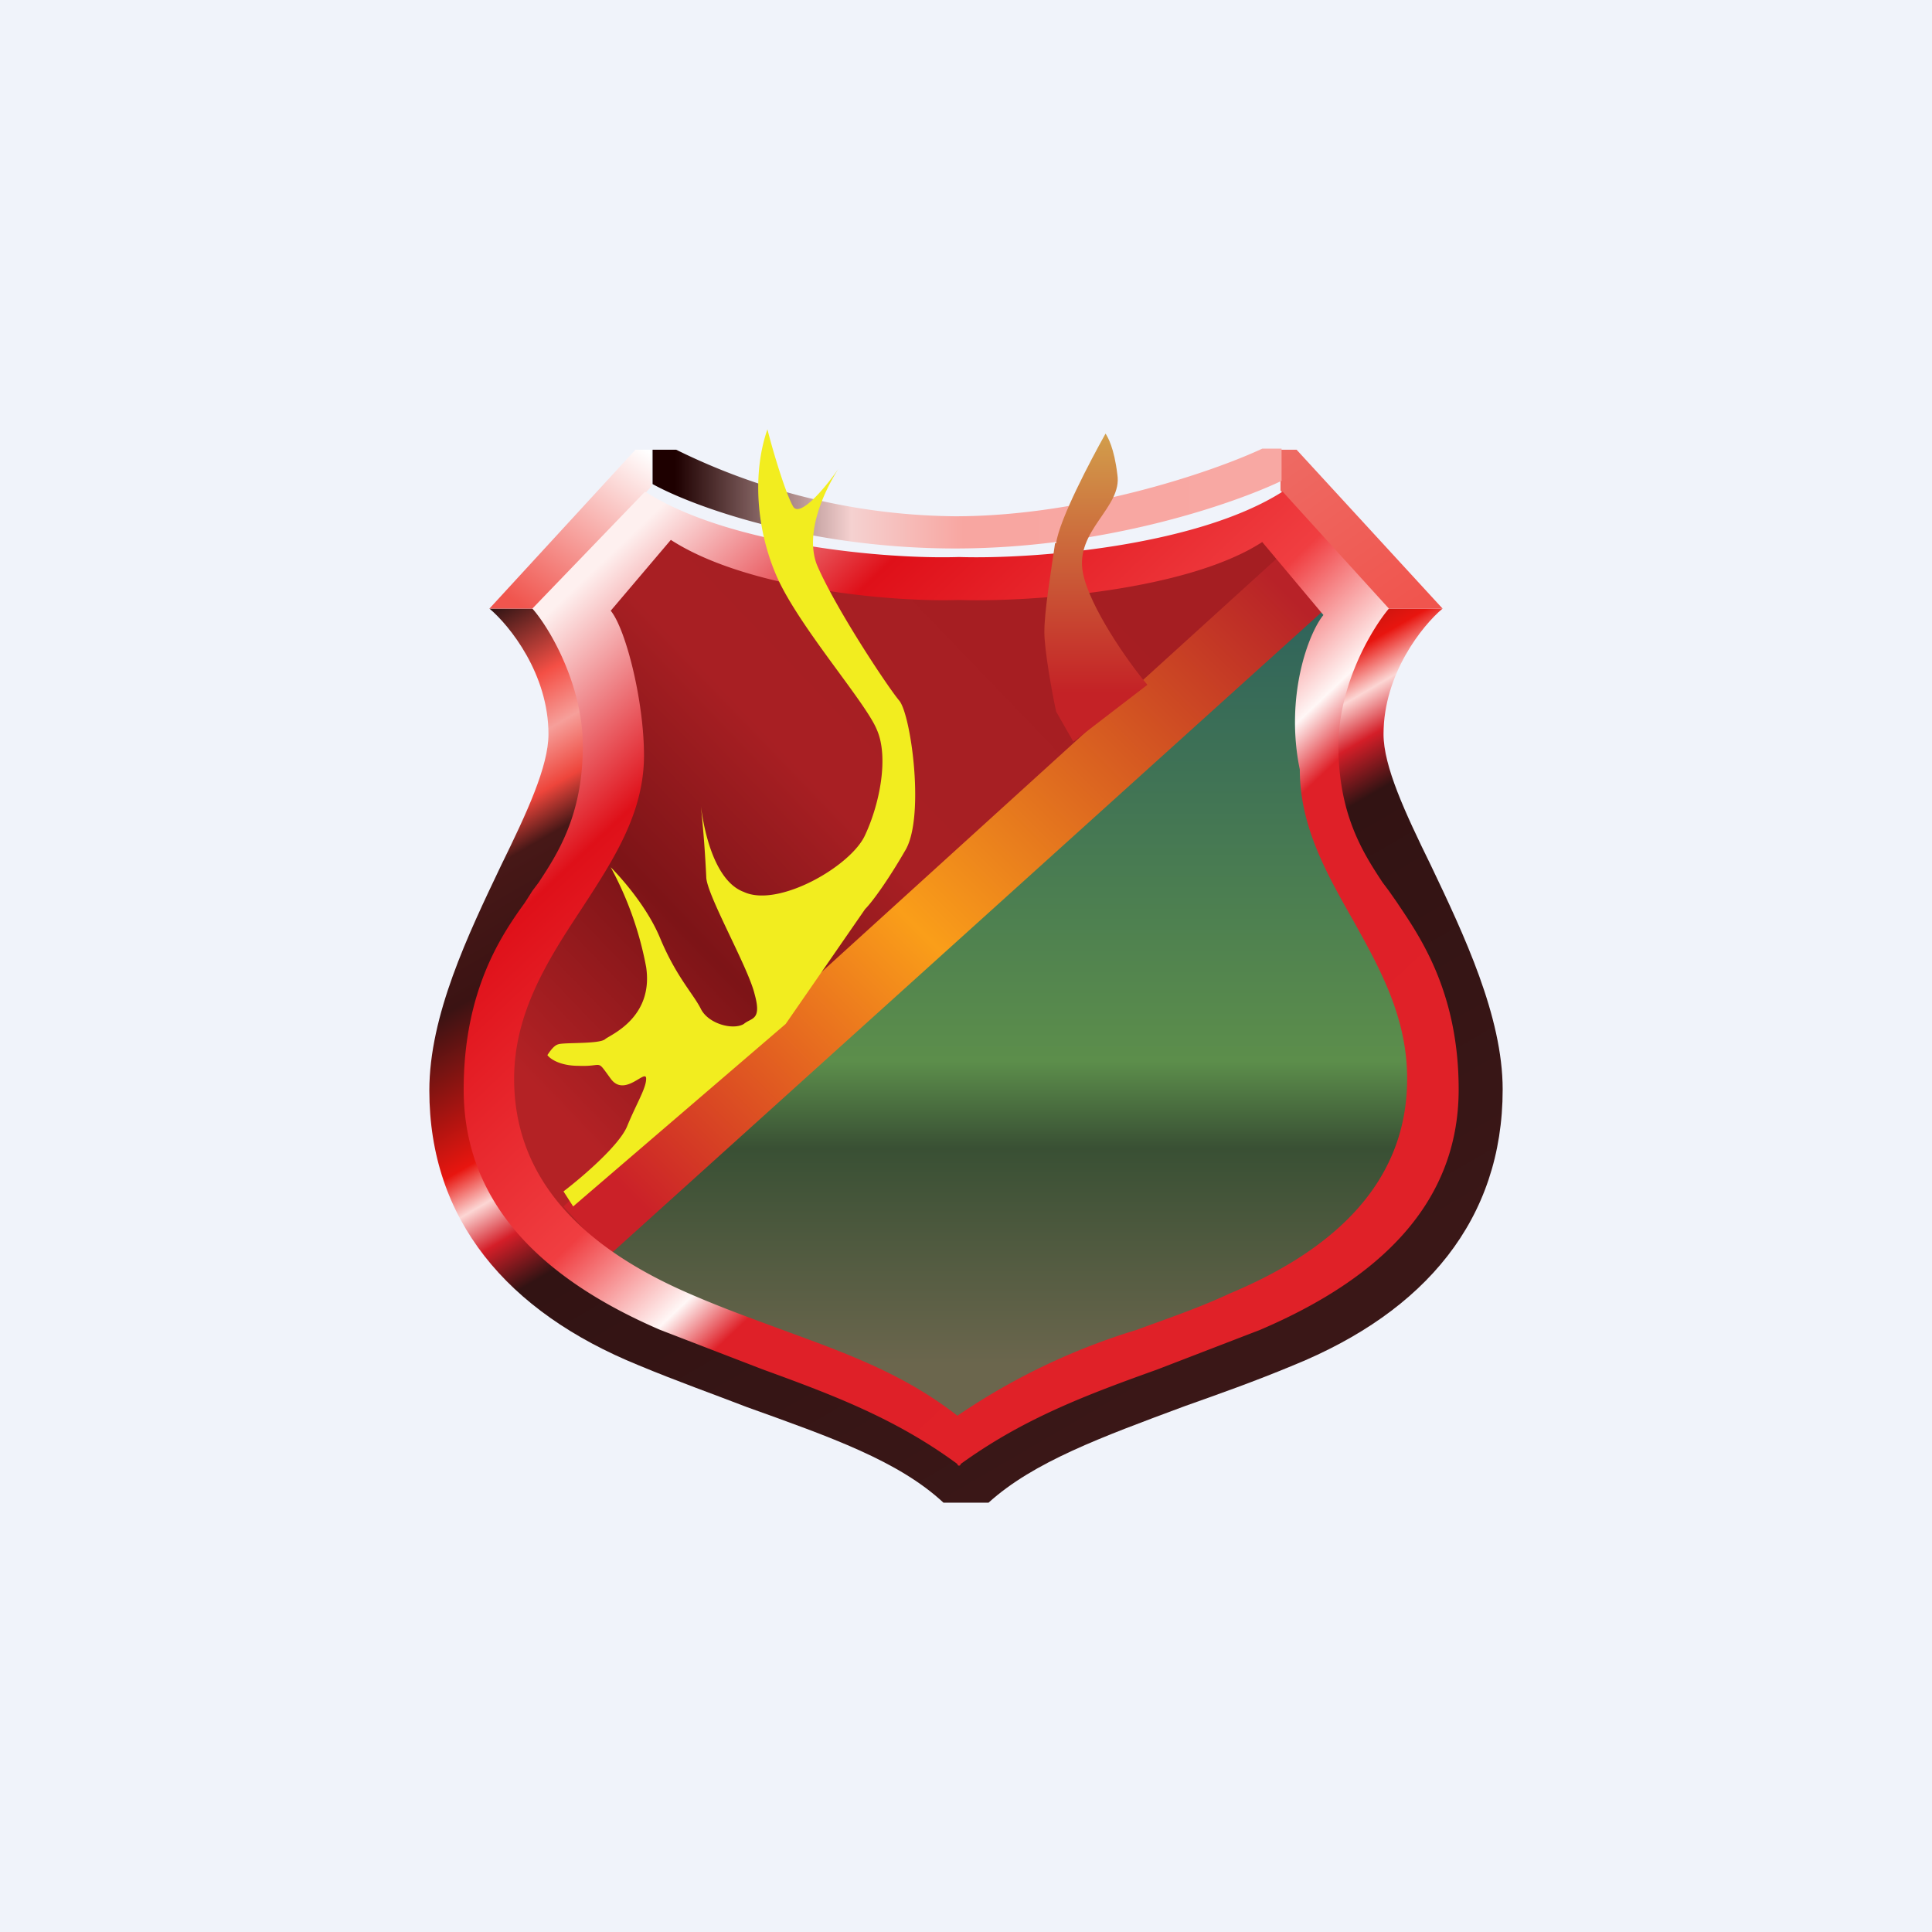
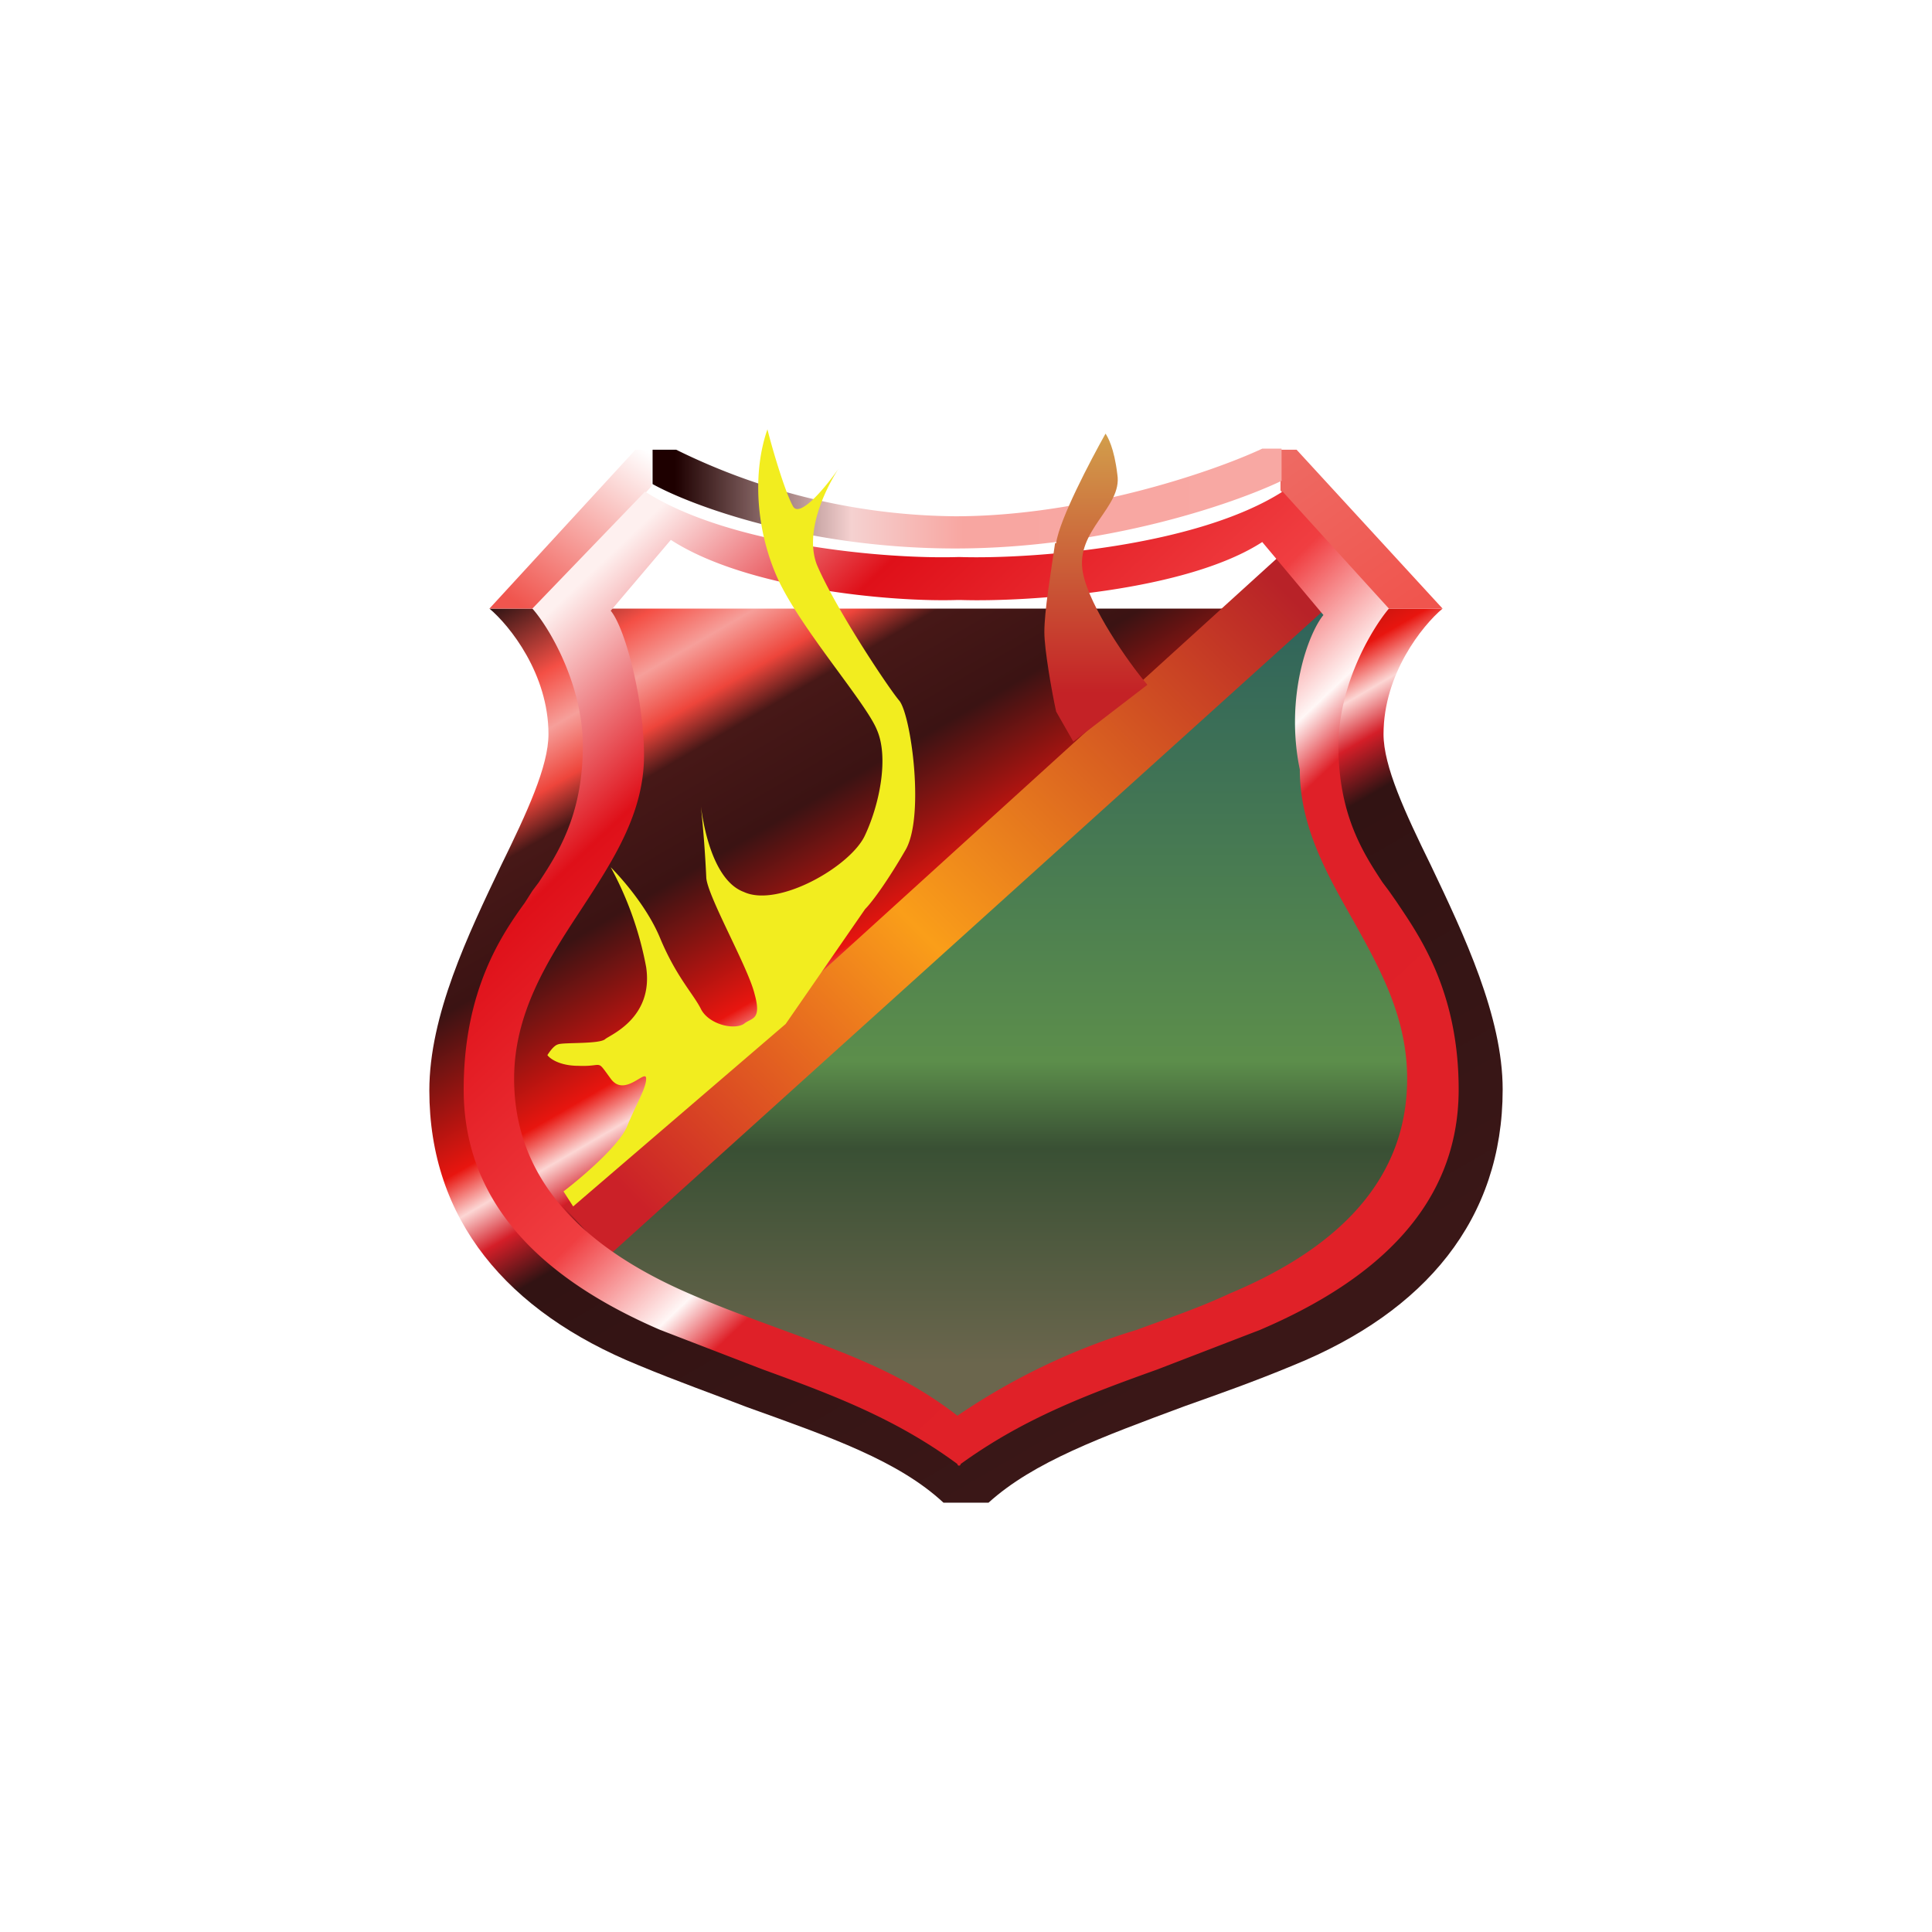
<svg xmlns="http://www.w3.org/2000/svg" width="18" height="18" viewBox="0 0 18 18">
-   <path fill="#F0F3FA" d="M0 0h18v18H0z" />
  <path d="M4.56 5.67c.19.16.55.61.55 1.17 0 .3-.2.73-.44 1.22-.31.65-.67 1.4-.67 2.1 0 1.2.72 2.06 1.95 2.56.36.15.7.27 1.01.39.78.28 1.41.5 1.83.89H9.21c.42-.38 1.05-.61 1.83-.9.31-.11.65-.23 1.01-.38 1.23-.5 1.95-1.36 1.95-2.57 0-.68-.36-1.44-.67-2.09-.24-.49-.44-.92-.44-1.22 0-.56.36-1.01.55-1.17H4.56Z" fill="url(#a4fyhasze)" />
  <path d="m5.67 11.85-.08-.38 6.64-6.1h.23l-.23 1.6.37 1.27c.24.34.72 1.2.75 1.85.04.66-.48 1.36-.75 1.63l-3.57 1.72-3.36-1.59Z" fill="url(#b4fyhasze)" />
  <path d="m4.56 5.67 1.36-1.48h.15v.34L5.04 5.67h-.48Z" fill="url(#c4fyhasze)" />
  <path d="m13.44 5.67-1.36-1.48h-.15v.38l1 1.1h.51Z" fill="url(#d4fyhasze)" />
  <path d="M6.3 4.19h-.22v.32c.36.2 1.43.6 2.82.6 1.4 0 2.6-.42 3.04-.63v-.3h-.18c-.47.22-1.68.63-2.86.63a5.99 5.99 0 0 1-2.6-.62Z" fill="url(#e4fyhasze)" />
-   <path d="M5.66 7.4c.17-.52-.07-1.36-.22-1.72l.6-.78.64.12c.63.11 2.09.33 2.9.27.82-.05 1.76-.28 2.13-.39l.62.4-6.96 6.26c-.1.05-.38-.03-.62-.7-.25-.66.02-1.68.18-2.1.17-.24.55-.83.73-1.36Z" fill="url(#f4fyhasze)" />
  <path d="m11.91 5.19-6.66 6.05.42.46 6.68-6.03-.44-.48Z" fill="url(#g4fyhasze)" />
  <path fill-rule="evenodd" d="M5.43 6.95c0-.57-.31-1.1-.47-1.28l1.05-1.09c.78.5 2.23.63 2.91.61h.03c.68.02 2.2-.1 3-.61l.99 1.09c-.16.19-.47.71-.47 1.28 0 .65.24 1.01.41 1.27l.06.08.07.1c.2.3.58.82.58 1.75 0 1.07-.75 1.77-1.85 2.24l-.96.37c-.67.24-1.25.46-1.83.88 0 .02-.03.02-.03 0-.57-.42-1.15-.64-1.81-.88l-.96-.37c-1.09-.47-1.83-1.17-1.83-2.24 0-.93.36-1.45.57-1.74l.07-.11.06-.08c.17-.26.41-.62.41-1.27Zm.57.09c0-.51-.17-1.18-.31-1.35l.56-.66c.71.46 2.06.58 2.67.56h.03c.62.02 2.1-.08 2.81-.54l.57.68c-.14.17-.36.76-.22 1.44 0 .53.25.97.5 1.41.25.45.5.9.5 1.47 0 .96-.67 1.59-1.65 2-.3.14-.6.24-.87.34a6.13 6.13 0 0 0-1.67.8c-.5-.39-1.03-.58-1.63-.8-.27-.1-.55-.2-.85-.33-.98-.42-1.65-1.05-1.65-2.01 0-.61.31-1.1.62-1.57.3-.46.59-.9.59-1.44Z" fill="url(#h4fyhasze)" />
  <path d="M5.25 11.1c.17-.13.51-.42.59-.6.09-.22.18-.36.18-.45 0-.1-.2.18-.33 0-.14-.19-.06-.11-.3-.12-.18 0-.27-.07-.29-.1.02-.03.06-.09.1-.1.05-.02.39 0 .44-.05.05-.04.45-.2.38-.67a3.16 3.16 0 0 0-.33-.93c.1.1.34.37.46.66.15.36.31.52.38.66s.3.2.4.14c.07-.06.17-.03.1-.28-.06-.25-.45-.93-.45-1.09a11.58 11.58 0 0 0-.05-.66c.03.24.13.7.4.8.32.15 1-.24 1.13-.53.14-.3.22-.73.11-.98-.1-.25-.7-.93-.92-1.4-.21-.46-.24-1-.1-1.4.05.2.17.6.24.72.06.1.28-.15.42-.35-.14.22-.31.6-.2.89.17.4.66 1.14.77 1.27.11.14.24 1.1.05 1.4-.15.26-.3.47-.37.54l-.74 1.07-1.98 1.7-.09-.14Z" fill="#F2ED1F" />
  <path d="M9.84 5.06c.03-.22.32-.77.46-1.02.02.03.08.13.11.38.05.31-.4.52-.32.92.06.31.42.83.6 1.04l-.69.53-.16-.28c-.04-.18-.11-.58-.11-.74 0-.2.06-.55.1-.83Z" fill="url(#i4fyhasze)" />
  <defs>
    <linearGradient id="a4fyhasze" x1="4.57" y1="5.67" x2="9.36" y2="13.91" gradientUnits="userSpaceOnUse">
      <stop stop-color="#2E1414" />
      <stop offset=".08" stop-color="#F44F45" />
      <stop offset=".13" stop-color="#F69F9A" />
      <stop offset=".18" stop-color="#EE453B" />
      <stop offset=".22" stop-color="#471817" />
      <stop offset=".32" stop-color="#3B1313" />
      <stop offset=".46" stop-color="#E8150F" />
      <stop offset=".5" stop-color="#FCD6D4" />
      <stop offset=".54" stop-color="#D41E28" />
      <stop offset=".59" stop-color="#321313" />
      <stop offset="1" stop-color="#3A1717" />
    </linearGradient>
    <linearGradient id="b4fyhasze" x1="9.47" y1="5.37" x2="9.47" y2="13.44" gradientUnits="userSpaceOnUse">
      <stop stop-color="#2C605C" />
      <stop offset=".56" stop-color="#5C8E4B" />
      <stop offset=".66" stop-color="#395034" />
      <stop offset=".91" stop-color="#6B664D" />
    </linearGradient>
    <linearGradient id="c4fyhasze" x1="6.1" y1="4.25" x2="5.04" y2="5.77" gradientUnits="userSpaceOnUse">
      <stop stop-color="#fff" />
      <stop offset="1" stop-color="#F0554E" />
    </linearGradient>
    <linearGradient id="d4fyhasze" x1="11.9" y1="4.25" x2="12.97" y2="5.77" gradientUnits="userSpaceOnUse">
      <stop stop-color="#EE6A63" />
      <stop offset="1" stop-color="#F0554E" />
    </linearGradient>
    <linearGradient id="e4fyhasze" x1="6.29" y1="4.36" x2="11.77" y2="4.36" gradientUnits="userSpaceOnUse">
      <stop stop-color="#1E0000" />
      <stop offset=".3" stop-color="#F5D1D0" />
      <stop offset=".49" stop-color="#F8A6A1" />
      <stop offset="1" stop-color="#F8A8A3" />
    </linearGradient>
    <linearGradient id="f4fyhasze" x1="5.27" y1="10.41" x2="10.68" y2="5.21" gradientUnits="userSpaceOnUse">
      <stop stop-color="#B42225" />
      <stop offset=".27" stop-color="#7D1417" />
      <stop offset=".51" stop-color="#A81F23" />
      <stop offset="1" stop-color="#A51E22" />
    </linearGradient>
    <linearGradient id="g4fyhasze" x1="5.84" y1="11.1" x2="11.7" y2="5.23" gradientUnits="userSpaceOnUse">
      <stop stop-color="#CB2128" />
      <stop offset=".44" stop-color="#FA9E19" />
      <stop offset="1" stop-color="#B82228" />
    </linearGradient>
    <linearGradient id="h4fyhasze" x1="4.55" y1="5.53" x2="11.61" y2="12.98" gradientUnits="userSpaceOnUse">
      <stop offset=".05" stop-color="#FEF0EF" />
      <stop offset=".23" stop-color="#DF1019" />
      <stop offset=".48" stop-color="#F03E41" />
      <stop offset=".59" stop-color="#FFF7F6" />
      <stop offset=".64" stop-color="#DF2028" />
      <stop offset="1" stop-color="#E02128" />
    </linearGradient>
    <linearGradient id="i4fyhasze" x1="10.21" y1="4.04" x2="10.21" y2="6.91" gradientUnits="userSpaceOnUse">
      <stop stop-color="#D29E4B" />
      <stop offset=".84" stop-color="#C42226" />
    </linearGradient>
  </defs>
</svg>